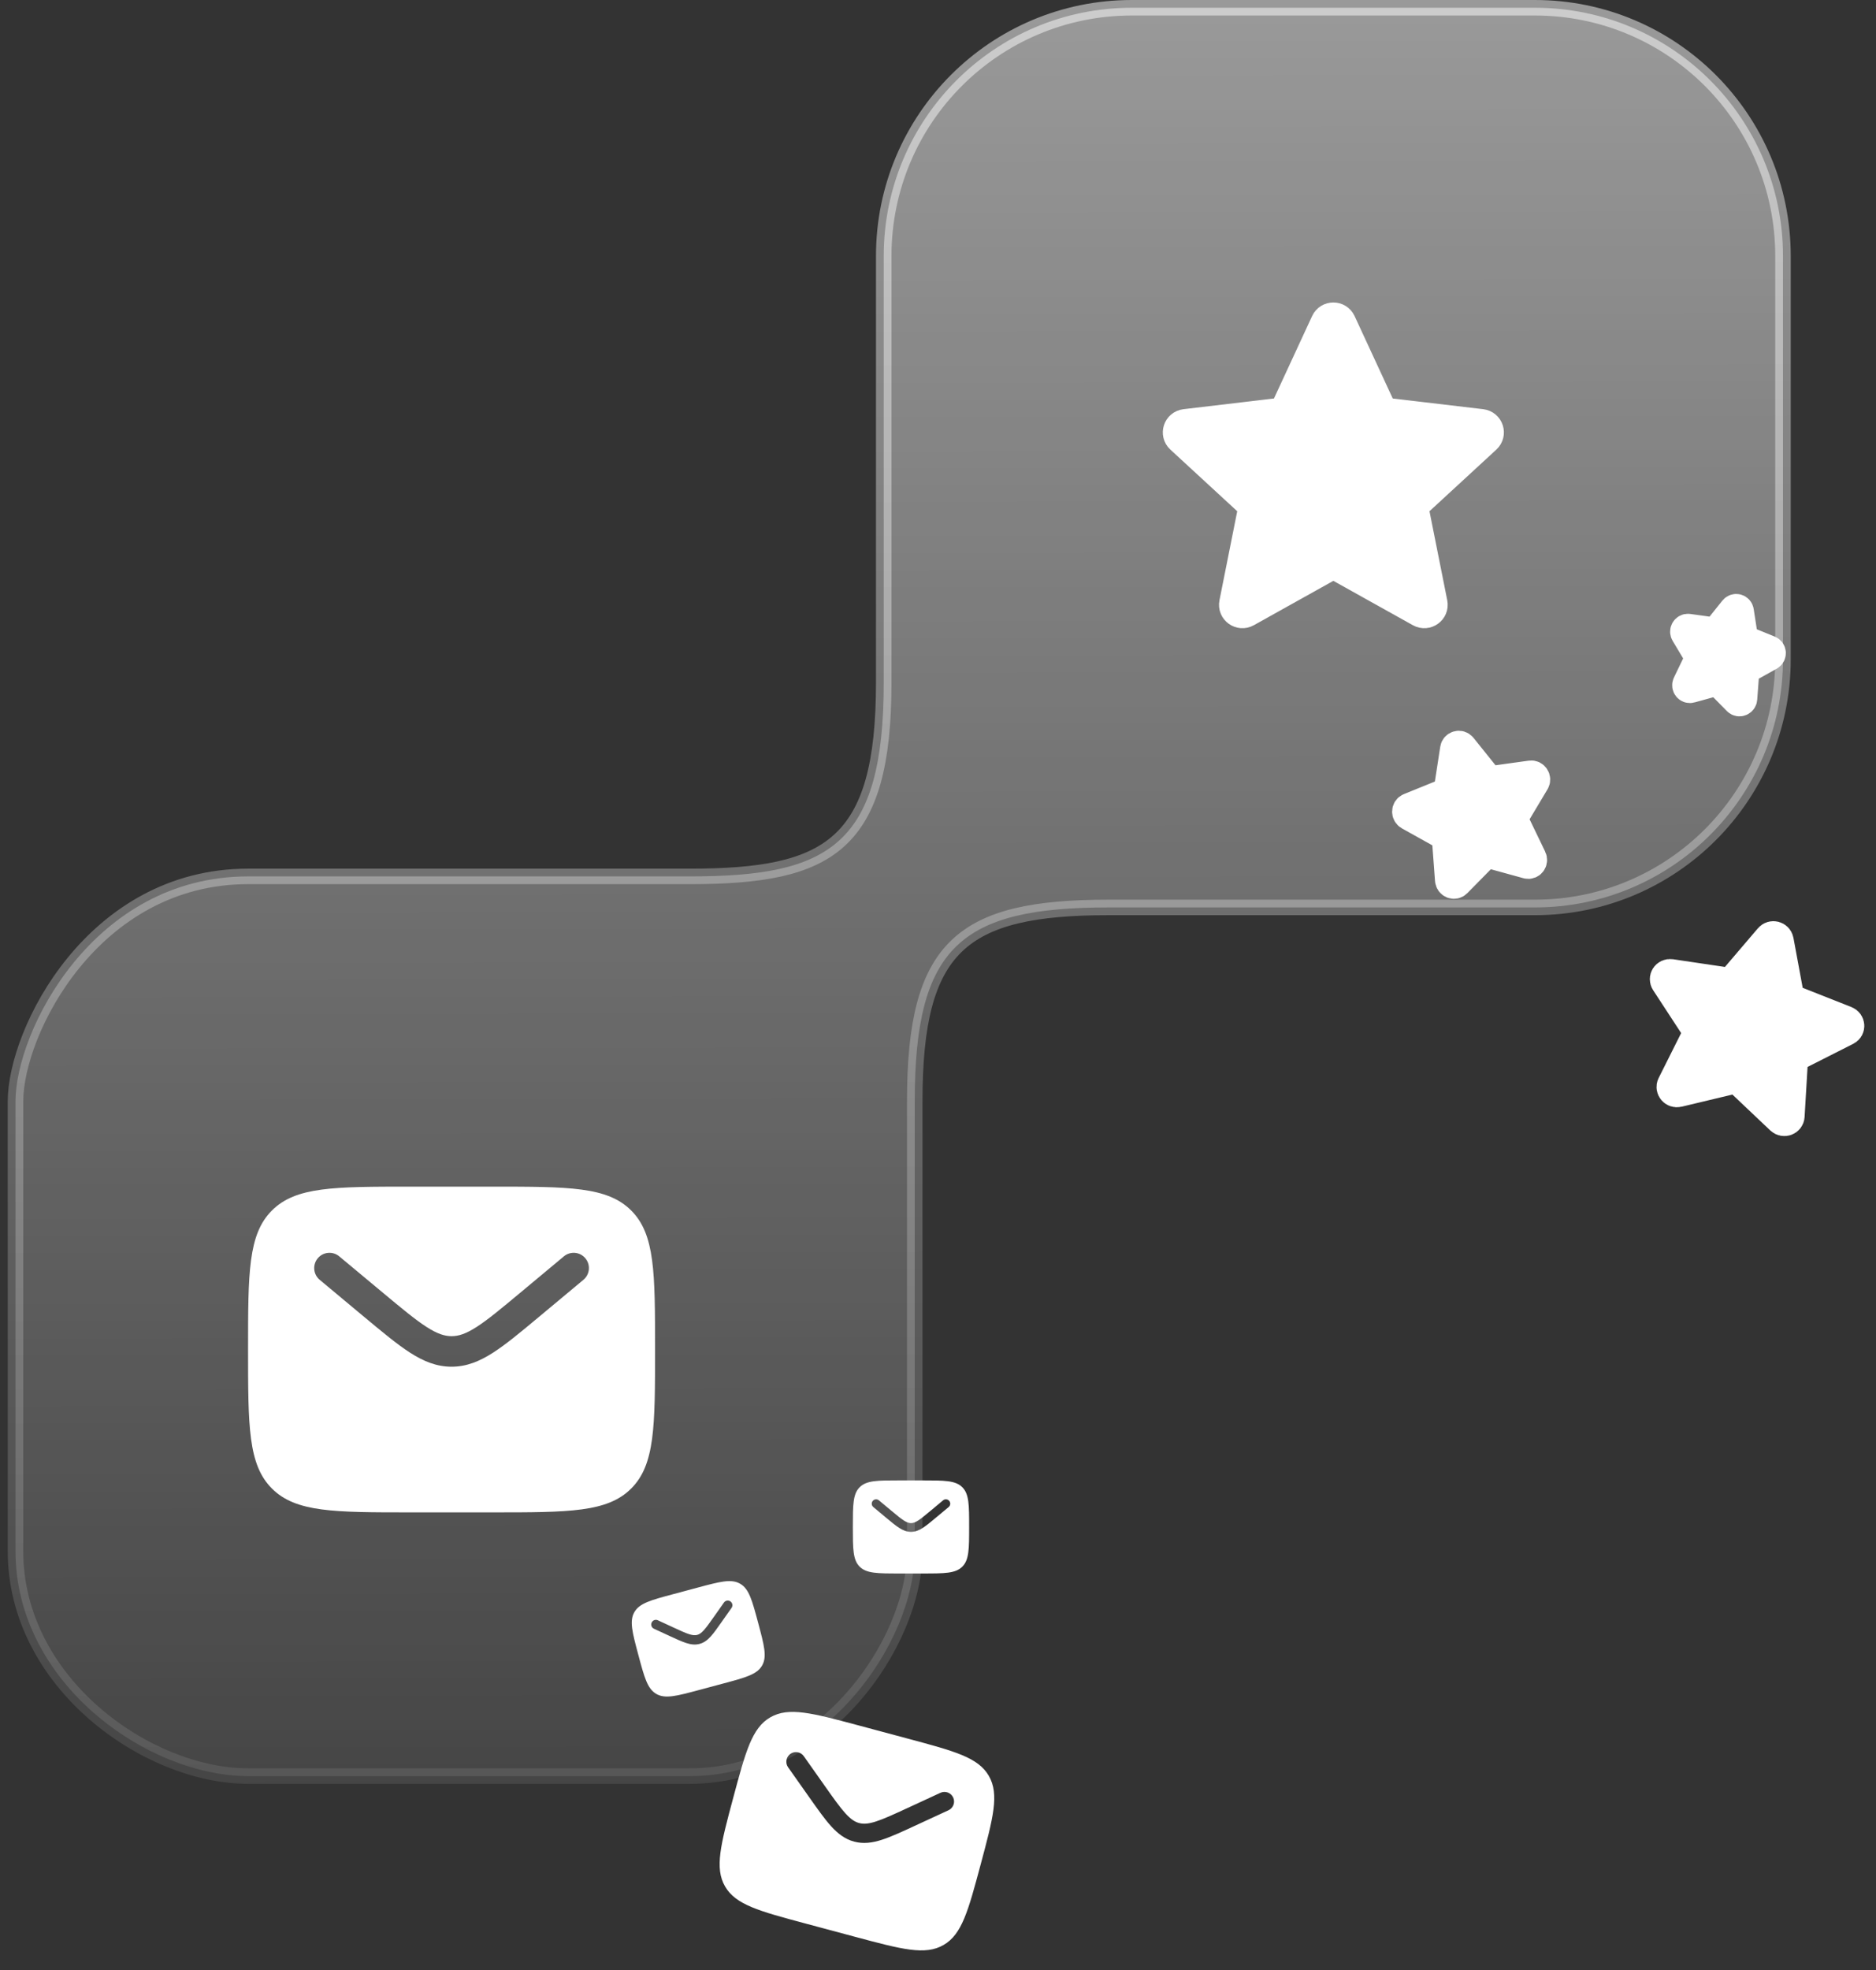
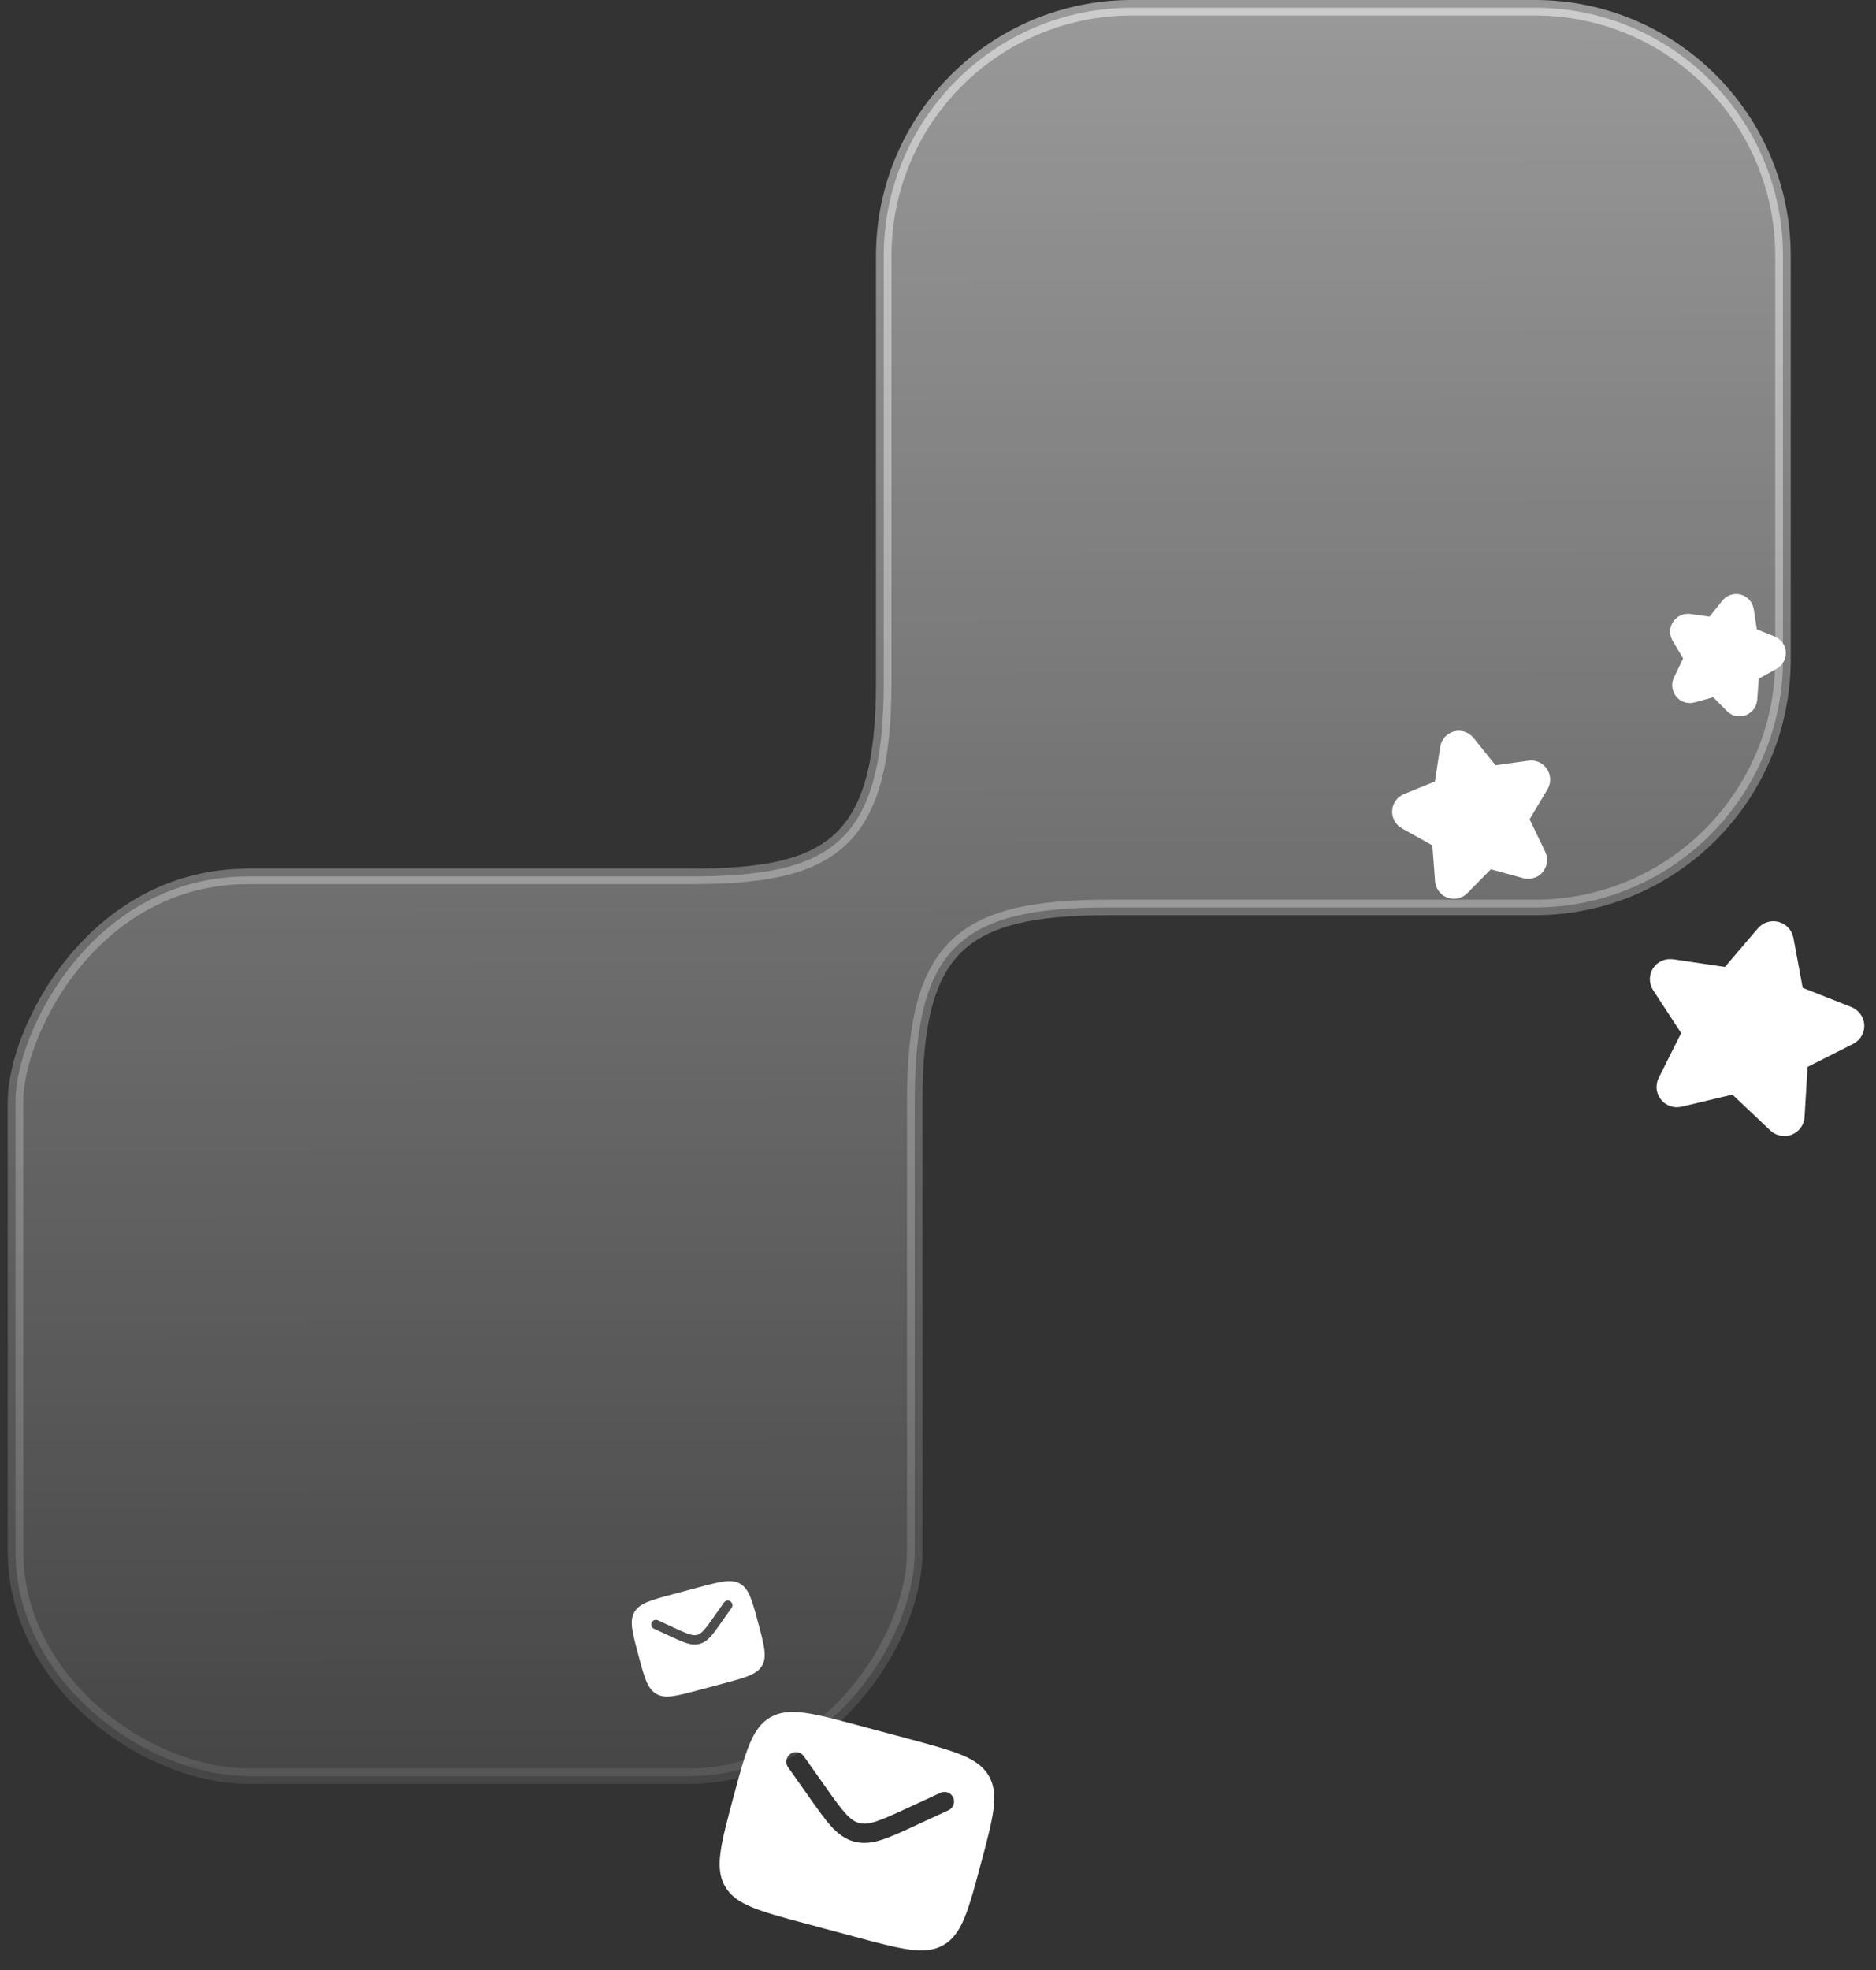
<svg xmlns="http://www.w3.org/2000/svg" width="121" height="127" viewBox="0 0 121 127" fill="none">
  <rect x="0" y="0" width="121" height="127" fill="#333333" stroke="none" />
  <g clip-path="url(#clip0_5_590)">
    <path fill-rule="evenodd" clip-rule="evenodd" d="M49.685 110.712C48.499 111.396 48.096 112.901 47.289 115.911C46.483 118.921 46.08 120.427 46.764 121.612C47.449 122.798 48.954 123.202 51.964 124.008L55.157 124.864C58.167 125.67 59.673 126.074 60.858 125.389C62.044 124.705 62.447 123.199 63.254 120.189C64.061 117.179 64.464 115.673 63.779 114.488C63.095 113.302 61.589 112.899 58.579 112.092L55.386 111.236C52.376 110.43 50.871 110.027 49.685 110.712ZM61.479 115.881C61.548 116.03 61.555 116.2 61.498 116.354C61.441 116.509 61.326 116.634 61.177 116.703L59.032 117.694C58.166 118.095 57.465 118.419 56.871 118.609C56.253 118.807 55.682 118.883 55.091 118.725C54.499 118.566 54.044 118.214 53.607 117.734C53.188 117.273 52.743 116.641 52.193 115.862L50.831 113.932C50.736 113.797 50.699 113.631 50.727 113.469C50.755 113.307 50.846 113.163 50.98 113.068C51.115 112.973 51.281 112.935 51.443 112.963C51.605 112.991 51.749 113.082 51.844 113.217L53.184 115.115C53.762 115.935 54.164 116.502 54.526 116.901C54.875 117.285 55.137 117.454 55.413 117.527C55.688 117.601 55.999 117.587 56.494 117.428C57.006 117.264 57.638 116.973 58.549 116.552L60.658 115.577C60.807 115.509 60.977 115.502 61.132 115.559C61.286 115.616 61.41 115.731 61.479 115.881Z" fill="white" />
    <path fill-rule="evenodd" clip-rule="evenodd" d="M40.917 103.928C40.586 104.501 40.781 105.23 41.172 106.687C41.562 108.144 41.757 108.873 42.331 109.204C42.905 109.536 43.634 109.34 45.091 108.95L46.636 108.536C48.093 108.145 48.822 107.95 49.153 107.376C49.484 106.802 49.289 106.074 48.899 104.617C48.508 103.16 48.313 102.431 47.739 102.1C47.165 101.768 46.437 101.963 44.98 102.354L43.434 102.768C41.977 103.158 41.248 103.354 40.917 103.928ZM47.112 103.24C47.177 103.286 47.221 103.356 47.235 103.434C47.248 103.513 47.23 103.593 47.184 103.658L46.525 104.592C46.259 104.97 46.044 105.276 45.841 105.499C45.63 105.732 45.409 105.902 45.123 105.978C44.836 106.055 44.56 106.018 44.261 105.922C43.974 105.83 43.634 105.673 43.215 105.48L42.177 105C42.105 104.967 42.049 104.906 42.021 104.831C41.994 104.757 41.997 104.674 42.031 104.602C42.064 104.53 42.124 104.474 42.199 104.446C42.274 104.419 42.356 104.422 42.429 104.455L43.45 104.927C43.89 105.13 44.196 105.271 44.444 105.351C44.684 105.427 44.834 105.434 44.968 105.399C45.101 105.363 45.228 105.282 45.397 105.095C45.572 104.903 45.767 104.628 46.047 104.231L46.694 103.312C46.74 103.247 46.81 103.203 46.889 103.189C46.967 103.176 47.047 103.194 47.112 103.24Z" fill="white" />
-     <path fill-rule="evenodd" clip-rule="evenodd" d="M55.447 95.879C55.008 96.318 55.008 97.025 55.008 98.439C55.008 99.853 55.008 100.56 55.447 100.999C55.886 101.439 56.594 101.439 58.008 101.439H59.508C60.922 101.439 61.629 101.439 62.068 100.999C62.508 100.56 62.508 99.853 62.508 98.439C62.508 97.025 62.508 96.318 62.068 95.879C61.629 95.439 60.922 95.439 59.508 95.439H58.008C56.594 95.439 55.886 95.439 55.447 95.879ZM61.224 96.759C61.272 96.816 61.294 96.89 61.288 96.964C61.281 97.039 61.245 97.107 61.188 97.155L60.364 97.841C60.032 98.119 59.762 98.343 59.524 98.496C59.277 98.655 59.036 98.756 58.758 98.756C58.48 98.756 58.239 98.655 57.991 98.496C57.753 98.343 57.484 98.118 57.151 97.842L56.328 97.155C56.27 97.108 56.234 97.039 56.228 96.965C56.221 96.89 56.244 96.817 56.292 96.759C56.339 96.702 56.408 96.666 56.482 96.659C56.556 96.652 56.63 96.675 56.688 96.723L57.498 97.398C57.848 97.689 58.09 97.891 58.296 98.023C58.494 98.15 58.629 98.193 58.758 98.193C58.888 98.193 59.022 98.151 59.221 98.023C59.426 97.891 59.669 97.689 60.019 97.398L60.828 96.723C60.886 96.675 60.959 96.652 61.034 96.659C61.108 96.666 61.176 96.702 61.224 96.759Z" fill="white" />
  </g>
  <g clip-path="url(#clip1_5_590)">
    <path fill-rule="evenodd" clip-rule="evenodd" d="M17.538 78.038C16 79.575 16 82.051 16 87C16 91.949 16 94.425 17.538 95.962C19.075 97.5 21.551 97.5 26.5 97.5H31.75C36.699 97.5 39.175 97.5 40.712 95.962C42.25 94.425 42.25 91.949 42.25 87C42.25 82.051 42.25 79.575 40.712 78.038C39.175 76.5 36.699 76.5 31.75 76.5H26.5C21.551 76.5 19.075 76.5 17.538 78.038ZM37.756 81.12C37.923 81.32 38.004 81.579 37.98 81.839C37.956 82.099 37.83 82.339 37.63 82.506L34.748 84.908C33.584 85.879 32.641 86.664 31.808 87.2C30.942 87.757 30.098 88.109 29.125 88.109C28.152 88.109 27.308 87.756 26.441 87.2C25.609 86.664 24.666 85.878 23.502 84.909L20.62 82.507C20.419 82.34 20.293 82.1 20.27 81.84C20.246 81.58 20.326 81.321 20.493 81.121C20.66 80.92 20.9 80.794 21.16 80.77C21.421 80.746 21.679 80.827 21.88 80.994L24.715 83.355C25.94 84.375 26.789 85.081 27.508 85.543C28.202 85.989 28.674 86.14 29.126 86.14C29.579 86.14 30.05 85.991 30.745 85.543C31.463 85.081 32.313 84.375 33.538 83.355L36.371 80.993C36.572 80.826 36.831 80.746 37.091 80.769C37.351 80.793 37.589 80.919 37.756 81.12Z" fill="white" />
  </g>
  <g clip-path="url(#clip2_5_590)">
    <path d="M111.767 63.279L114.146 60.492C114.313 60.296 114.644 60.384 114.691 60.639L115.358 64.241C115.377 64.344 115.45 64.432 115.55 64.472L119.049 65.853C119.295 65.95 119.316 66.282 119.083 66.4L115.774 68.074C115.679 68.122 115.617 68.215 115.611 68.32L115.395 71.96C115.379 72.217 115.061 72.334 114.87 72.153L112.159 69.585C112.081 69.511 111.97 69.481 111.865 69.506L108.234 70.374C107.977 70.436 107.76 70.176 107.875 69.946L109.508 66.685C109.555 66.591 109.548 66.48 109.49 66.39L107.462 63.287C107.318 63.068 107.502 62.791 107.765 62.83L111.485 63.382C111.592 63.398 111.699 63.359 111.767 63.279Z" fill="white" stroke="white" stroke-width="2" stroke-linecap="round" stroke-linejoin="round" />
    <path d="M95.956 50.306L94.26 48.193C94.14 48.044 93.911 48.105 93.882 48.294L93.47 50.972C93.458 51.049 93.408 51.113 93.339 51.142L90.924 52.122C90.753 52.191 90.744 52.438 90.908 52.53L93.235 53.826C93.302 53.863 93.346 53.934 93.352 54.012L93.555 56.731C93.57 56.923 93.793 57.015 93.924 56.882L95.774 55.005C95.827 54.951 95.904 54.931 95.977 54.951L98.518 55.651C98.697 55.701 98.845 55.51 98.761 55.337L97.577 52.88C97.543 52.809 97.547 52.726 97.586 52.661L98.953 50.374C99.05 50.213 98.918 50.003 98.735 50.029L96.153 50.387C96.079 50.398 96.004 50.367 95.956 50.306Z" fill="white" stroke="white" stroke-width="2" stroke-linecap="round" stroke-linejoin="round" />
    <path d="M112.398 41.2L112.123 39.415C112.104 39.289 111.951 39.248 111.871 39.347L110.741 40.756C110.708 40.797 110.658 40.817 110.609 40.81L108.888 40.571C108.766 40.554 108.678 40.694 108.742 40.801L109.654 42.326C109.68 42.369 109.682 42.425 109.66 42.472L108.87 44.11C108.815 44.225 108.913 44.352 109.033 44.319L110.726 43.852C110.775 43.839 110.827 43.853 110.862 43.889L112.095 45.14C112.182 45.228 112.331 45.167 112.341 45.039L112.476 43.227C112.48 43.175 112.51 43.128 112.554 43.103L114.106 42.238C114.215 42.177 114.209 42.012 114.095 41.966L112.485 41.313C112.439 41.294 112.406 41.251 112.398 41.2Z" fill="white" stroke="white" stroke-width="2" stroke-linecap="round" stroke-linejoin="round" />
  </g>
-   <path d="M82.961 26.36L85.538 20.795C85.72 20.402 86.28 20.402 86.462 20.795L89.039 26.36C89.113 26.52 89.265 26.631 89.441 26.651L95.55 27.373C95.982 27.424 96.155 27.955 95.836 28.249L91.319 32.41C91.189 32.53 91.131 32.708 91.165 32.881L92.365 38.893C92.449 39.317 91.996 39.645 91.617 39.434L86.249 36.44C86.094 36.354 85.906 36.354 85.751 36.44L80.383 39.434C80.004 39.645 79.551 39.317 79.635 38.893L80.835 32.881C80.869 32.708 80.811 32.53 80.681 32.41L76.164 28.249C75.845 27.955 76.018 27.424 76.45 27.373L82.559 26.651C82.735 26.631 82.887 26.52 82.961 26.36Z" fill="white" stroke="white" stroke-width="2" stroke-linecap="round" stroke-linejoin="round" />
  <path d="M99 0.5H73C64.163 0.5 57 7.663 57 16.5V29.5V44C57 54.5 53.5 56.5 44.5 56.5H16C6 56.5 1 66.5 1 71V100C1 108.5 9.5 114.5 16 114.5H44.5C53 114.5 59 106 59 100V71C59 61 62 58.5 71.5 58.5H86H99C107.837 58.5 115 51.337 115 42.5V16.5C115 7.663 107.837 0.5 99 0.5Z" fill="url(#paint0_linear_5_590)" fill-opacity="0.5" stroke="url(#paint1_linear_5_590)" stroke-opacity="0.5" />
  <defs>
    <linearGradient id="paint0_linear_5_590" x1="58" y1="0.5" x2="58.209" y2="140.584" gradientUnits="userSpaceOnUse">
      <stop stop-color="white" />
      <stop offset="1" stop-color="white" stop-opacity="0" />
    </linearGradient>
    <linearGradient id="paint1_linear_5_590" x1="58" y1="0.5" x2="58.209" y2="140.584" gradientUnits="userSpaceOnUse">
      <stop stop-color="white" />
      <stop offset="1" stop-color="white" stop-opacity="0" />
    </linearGradient>
    <clipPath id="clip0_5_590">
      <rect width="37" height="39.075" fill="white" transform="translate(40 87.5)" />
    </clipPath>
    <clipPath id="clip1_5_590">
-       <rect width="27" height="21" fill="white" transform="translate(16 76.5)" />
-     </clipPath>
+       </clipPath>
    <clipPath id="clip2_5_590">
      <rect width="31.99" height="35.75" fill="white" transform="translate(89.006 37.625)" />
    </clipPath>
  </defs>
</svg>